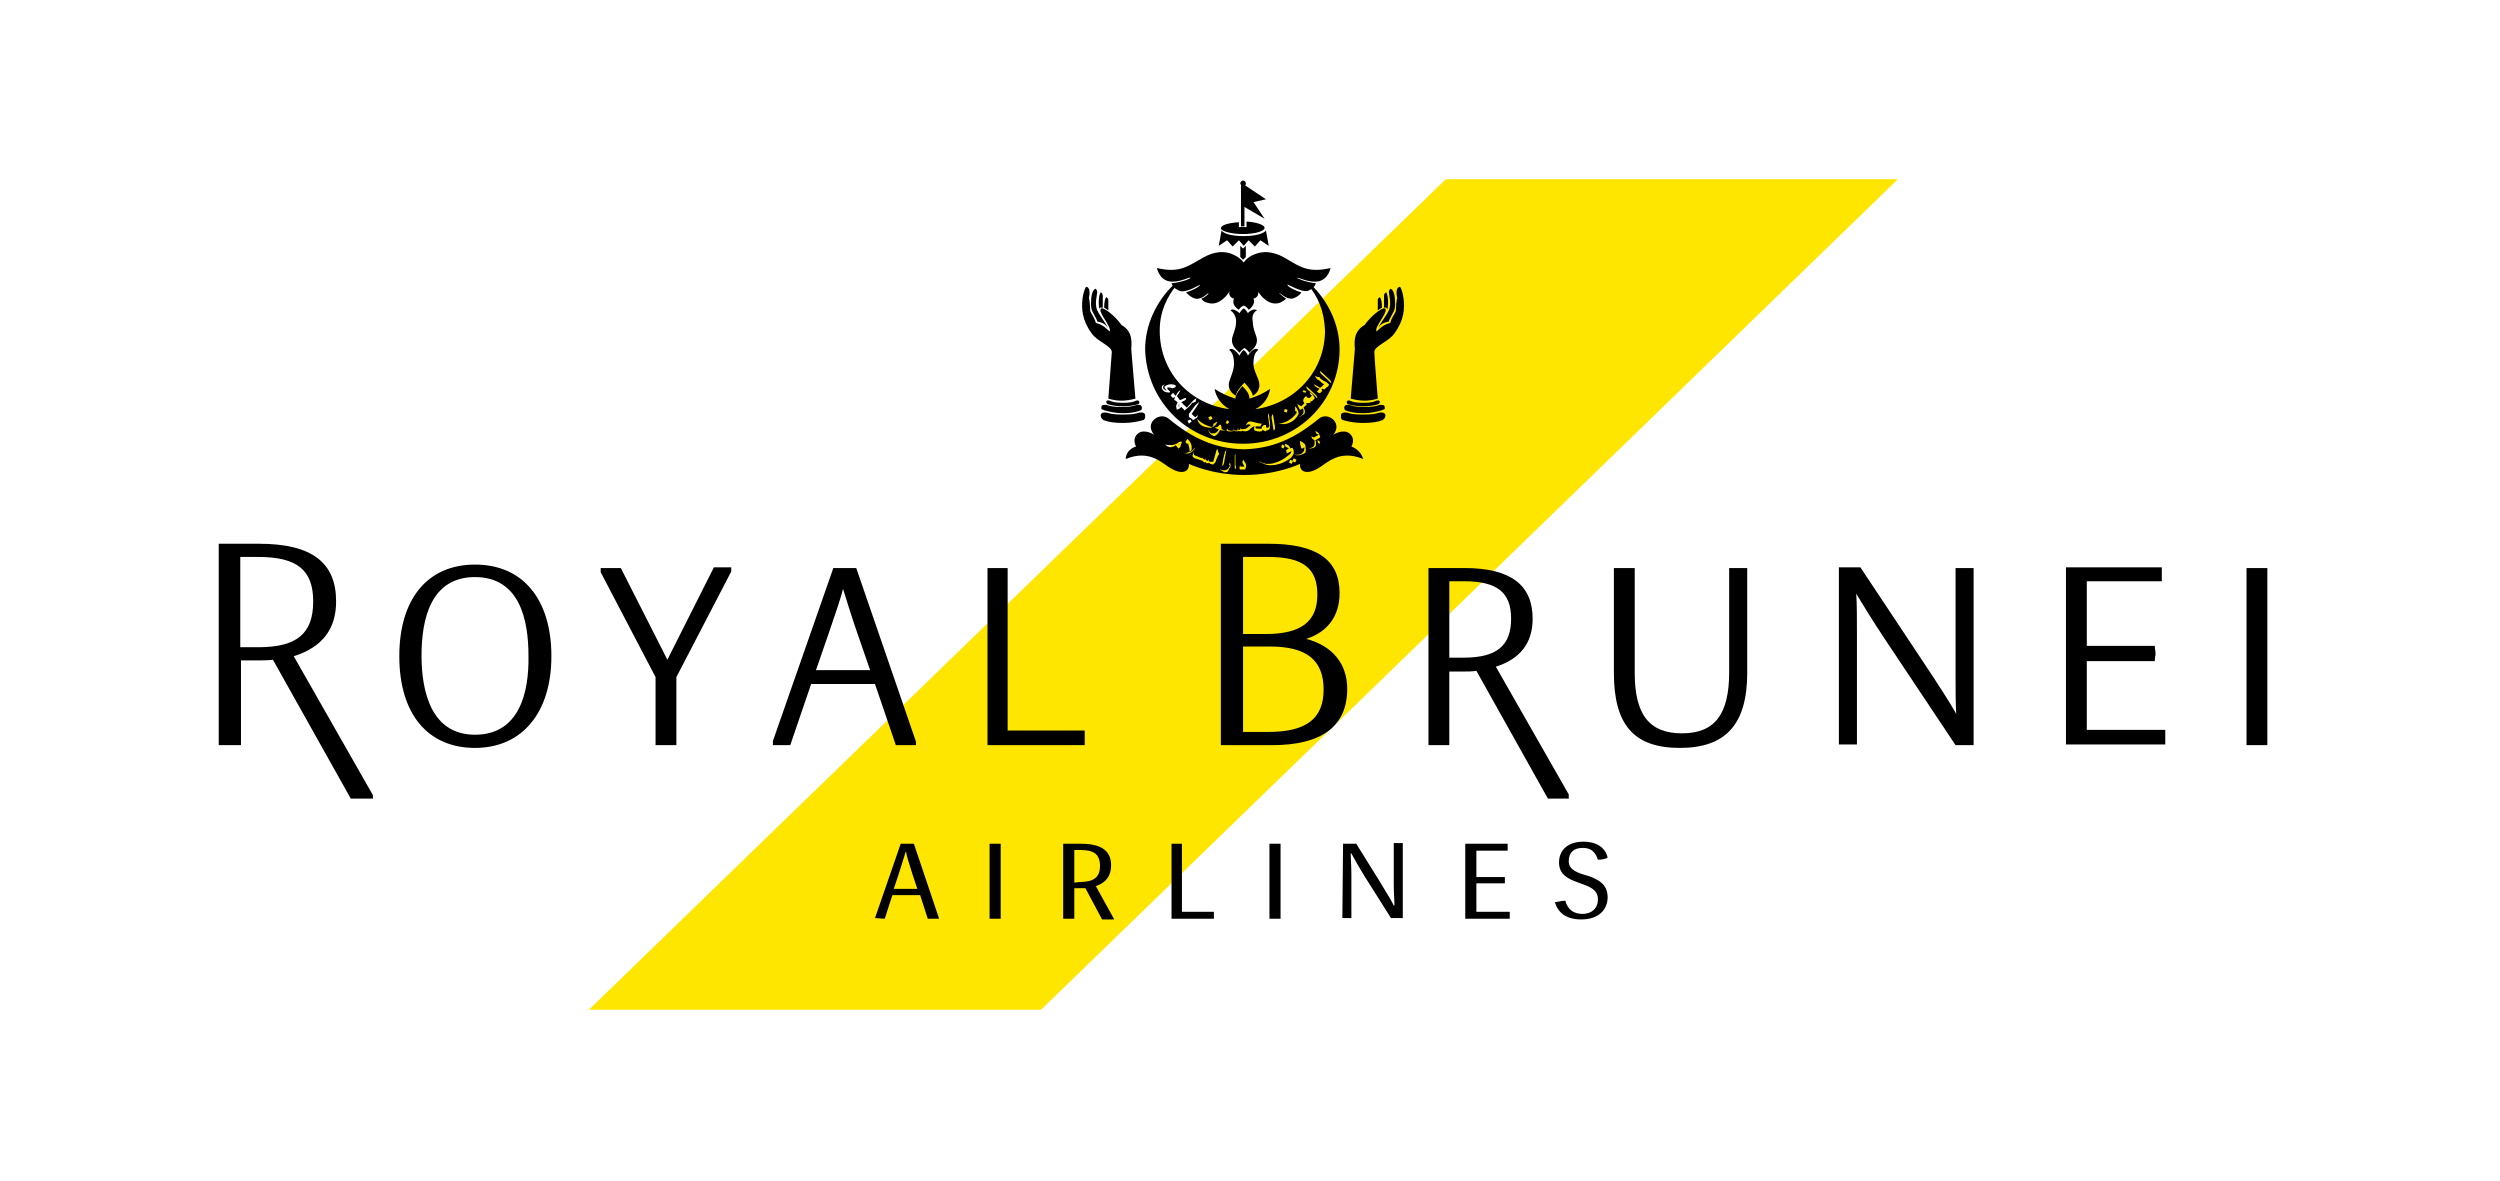
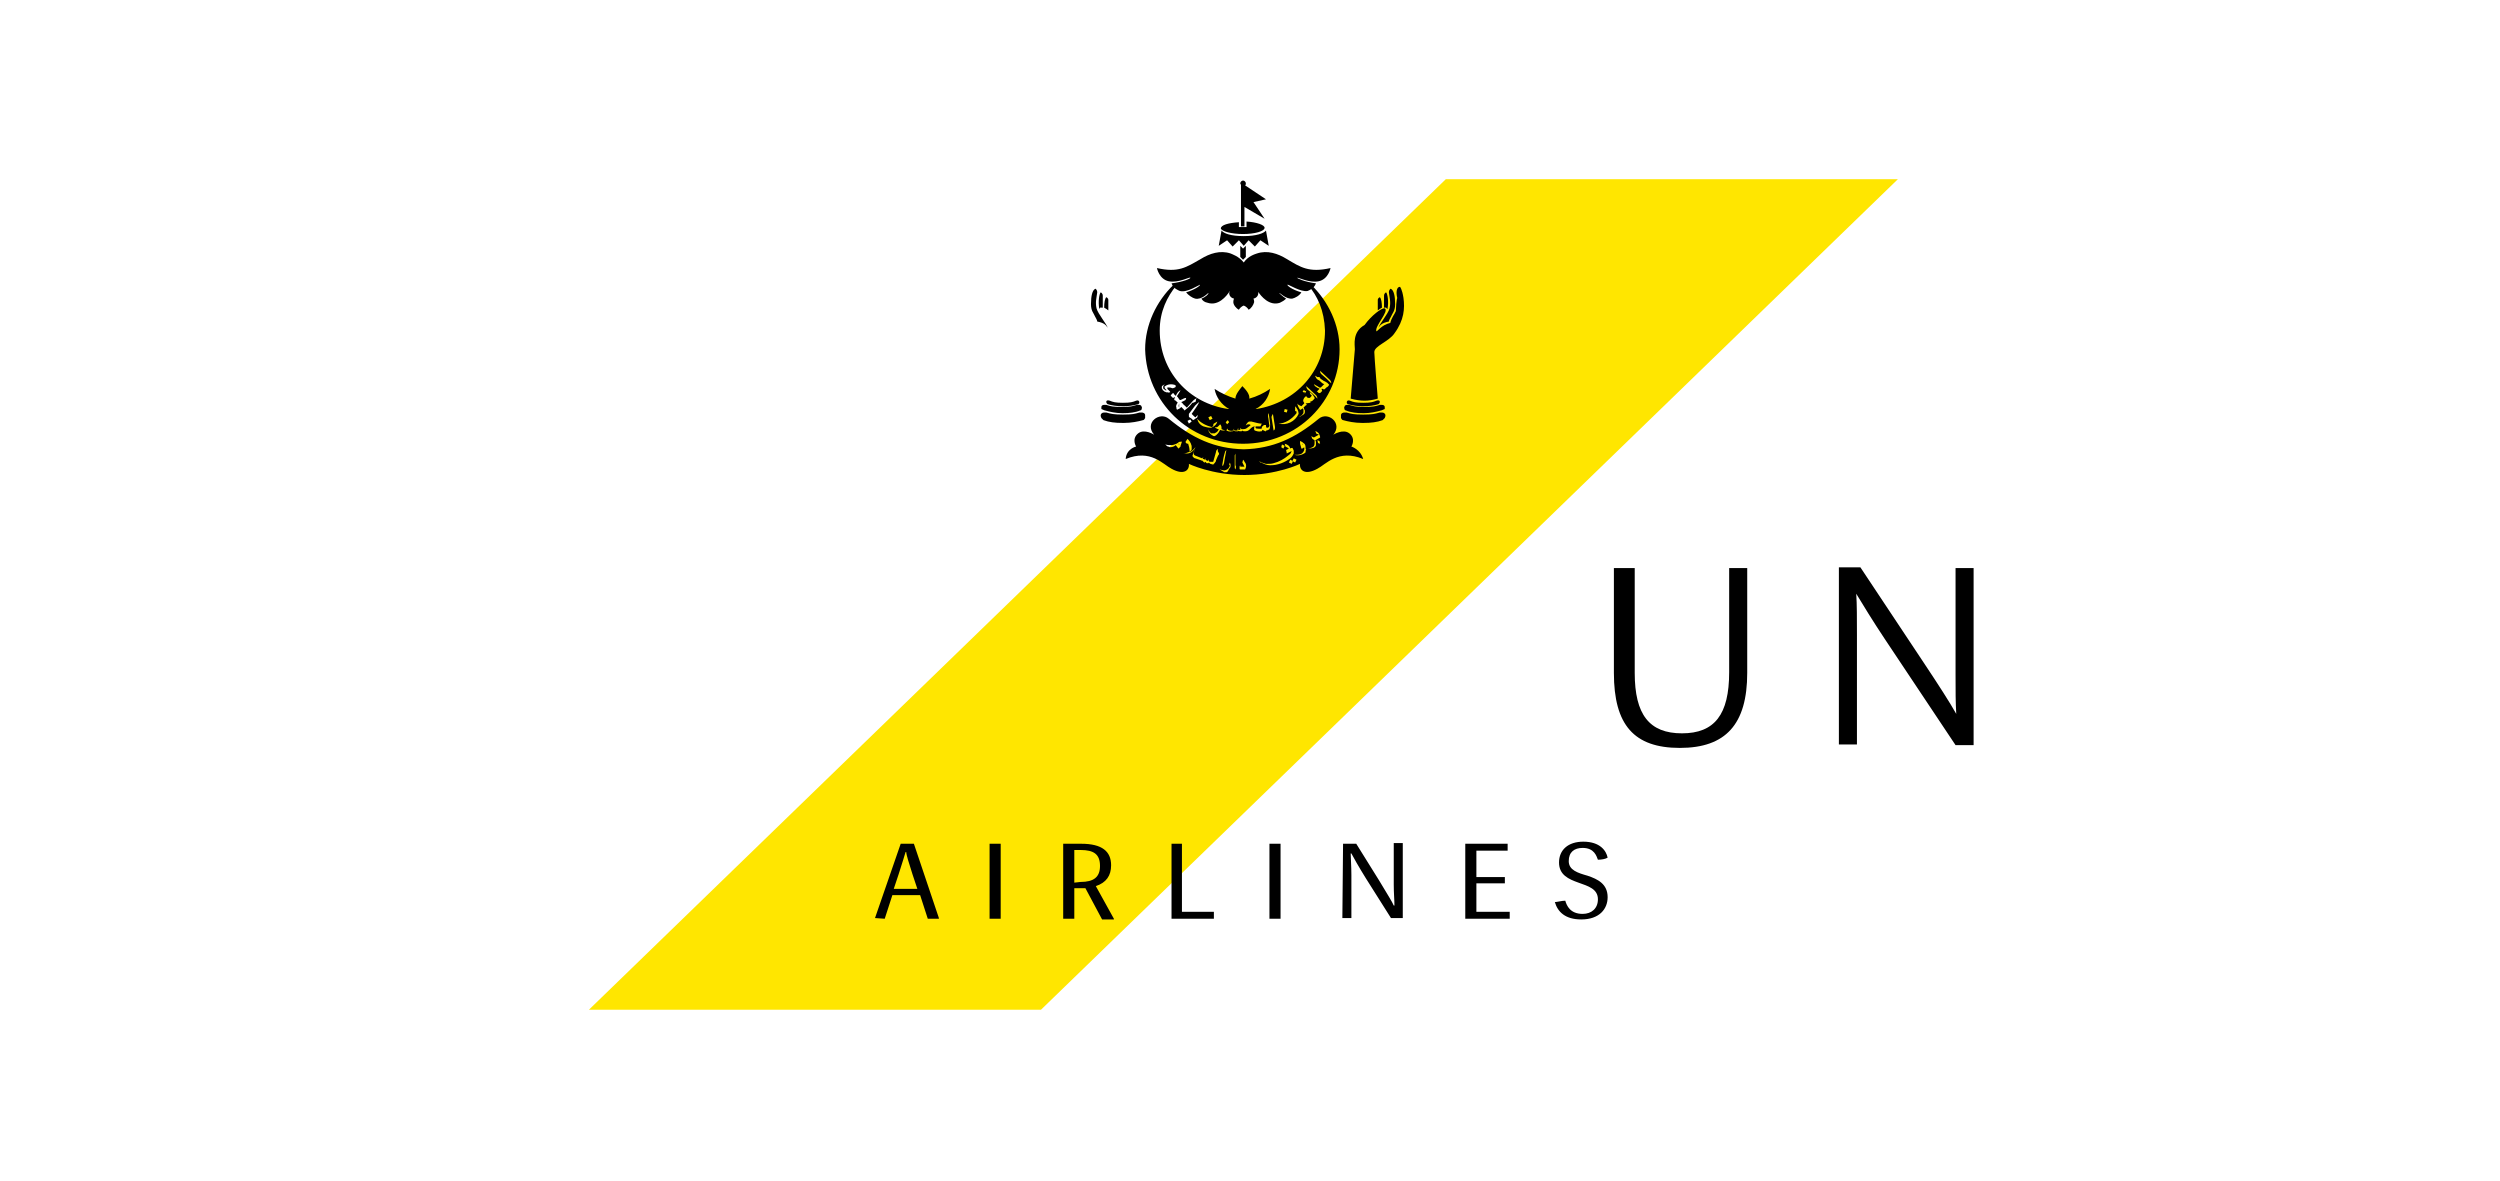
<svg xmlns="http://www.w3.org/2000/svg" version="1.1" id="Layer_1" x="0px" y="0px" viewBox="0 0 360 170" style="enable-background:new 0 0 360 170;" xml:space="preserve">
  <style type="text/css">
  
  .st0{fill:transparent;}
	.st2{clip-path:url(#XMLID_11_);fill:#FFE600;}
 </style>
  <rect id="XMLID_2_" class="st0" width="360" height="170">
 </rect>
  <g id="XMLID_4_">
-     <path id="XMLID_110_" class="st1" d="M48.4,86.6c0-5.6-3.5-8.3-11.1-8.3h-5.8v29h3.2V95.1H37c0.8,0,1.6,0,2.3-0.1l11.1,19.8   l0.1,0.2h3.2v-0.5l-11.4-20C46.4,93.2,48.4,90.6,48.4,86.6 M37.2,93.2h-2.6V80.2h2.6c5.6,0,7.9,1.9,7.9,6.4   C45.1,91.2,42.8,93.2,37.2,93.2 M68.4,81.3c-6.8,0-10.9,4.9-10.9,13.2c0,8.3,4.1,13.2,10.9,13.2c6.8,0,11-5.1,11-13.2   C79.4,86.3,75.3,81.3,68.4,81.3 M68.4,105.8c-6.3,0-7.7-6.2-7.7-11.4c0-5.2,1.3-11.3,7.7-11.3c6.4,0,7.7,6.1,7.7,11.3   C76.2,99.7,74.8,105.8,68.4,105.8">
-   </path>
    <g id="XMLID_5_">
      <g id="XMLID_107_">
        <defs>
          <rect id="XMLID_109_" x="84.7" y="25.8" width="188.6" height="119.6">
     </rect>
        </defs>
        <clipPath id="XMLID_11_">
          <use href="#XMLID_109_" style="overflow:visible;">
     </use>
        </clipPath>
        <path id="XMLID_108_" class="st2" d="M149.8,145.5H84.7L208.2,25.8h65.1L149.8,145.5z">
    </path>
      </g>
      <g id="XMLID_6_">
        <path id="XMLID_94_" class="st1" d="M126,132.2l3.7-10.7h1.9l3.6,10.7v0.1h-1.6l-1.1-3.4h-4l-1.1,3.4L126,132.2L126,132.2     L126,132.2z M132.1,128l-0.7-2.1c-0.5-1.6-0.9-2.8-0.9-3.2h-0.1c-0.1,0.4-0.5,1.6-1,3.2l-0.7,2.1H132.1z M142.5,121.5h1.6v10.8     h-1.6V121.5z M153.1,121.5h2.6c3,0,4.3,1.1,4.3,3.1c0,1.5-0.7,2.5-2.2,3l2.6,4.7v0.1h-1.7l-2.4-4.5c-0.2,0-0.5,0-0.8,0h-0.8v4.4     h-1.6L153.1,121.5L153.1,121.5z M155.6,127c1.9,0,2.8-0.7,2.8-2.3c0-1.7-0.9-2.3-2.8-2.3h-0.9v4.7L155.6,127L155.6,127z      M168.6,121.5h1.6v9.8h4.6v1h-6.1V121.5z M182.8,121.5h1.6v10.8h-1.6V121.5z M193.4,121.5h1.9l3.3,5.3c1.2,2,1.9,3.1,2.1,3.6h0.1     c0-0.8-0.1-1.8-0.1-3v-6h1.3v10.8h-1.7l-3.6-5.7c-1-1.6-1.9-3.2-2.1-3.6h-0.1c0,0.6,0.1,1.8,0.1,3.1v6.2h-1.3L193.4,121.5     L193.4,121.5z M211,121.5h6.1v1h-4.5v3.8h4.1c0,0.1,0,0.3,0,0.4c0,0.2,0,0.4,0,0.5h-4.1v4.1h4.8v1H211V121.5z M225.4,129.7     c0.2,0.7,0.7,1.9,2.5,1.9c1.3,0,2.2-0.8,2.2-2.1c0-1.5-1.4-1.9-2.8-2.4c-1.4-0.5-2.8-1.1-2.8-2.9c0-1.8,1.3-3,3.5-3     c2.4,0,3.3,1.3,3.5,2.3c-0.3,0.2-0.9,0.3-1.4,0.3c-0.2-0.5-0.5-1.7-2.2-1.7c-1.2,0-2,0.6-2,1.9c0,1.3,1.3,1.7,2.7,2.1     c1.5,0.5,2.9,1.2,2.9,3.1c0,1.7-1.2,3.2-3.8,3.2c-2.3,0-3.4-1.1-3.8-2.5C224.2,129.9,224.9,129.7,225.4,129.7">
    </path>
-         <path id="XMLID_81_" class="st1" d="M300.5,95.2h9.8l0-0.3c0-0.2,0.1-0.5,0.1-0.8c0-0.3-0.1-0.7-0.1-0.8l0-0.3h-9.8v-9.3h10.8v-2     h-13.8v25.5h14.3v-2.1h-11.3L300.5,95.2L300.5,95.2z M323.5,81.8h3v25.5h-3V81.8z M96.1,95l-6.7-13.2h-2.9v0.6l7.9,15.1v9.8h3     v-9.8l7.9-15.2v-0.6h-2.5L96.1,95z M120,81.8l-8.7,24.9l0,0.6h2.5l3-8.8h9.2l3,8.8h2.9v-0.5l-8.6-25L120,81.8L120,81.8z      M125.3,96.5h-7.8l1.8-5.2c1.1-3.2,1.8-5.3,2.1-6.5c0.4,1.3,1.1,3.6,2.1,6.5L125.3,96.5L125.3,96.5z M145.2,81.8h-3v25.5h14v-2.1     h-11.1V81.8z M188.1,92c3.1-1,4.8-3.3,4.8-6.6c0-4.8-3.3-7.1-10.2-7.1h-6.9v29h7.4c7.1,0,10.8-2.7,10.8-8.1     C194,95.6,191.9,93,188.1,92 M179,80.2h3.6c5,0,7.1,1.6,7.1,5.4c0,3.9-2.3,5.7-7.5,5.7H179L179,80.2L179,80.2z M182.6,105.4H179     V93.1h3.9c5.3,0,7.7,2,7.7,6.2C190.6,103.5,188.1,105.4,182.6,105.4 M220.7,89.1c0-4.9-3.2-7.3-9.8-7.3h-5.2v25.5h3V96.7h2     c0.7,0,1.3,0,1.9-0.1l10.3,18.4h3v-0.6L215.4,96C218.9,94.9,220.7,92.6,220.7,89.1 M210.8,94.7h-2.1v-11h2.1     c4.8,0,6.8,1.6,6.8,5.4C217.6,93,215.5,94.7,210.8,94.7">
-     </path>
        <path id="XMLID_75_" class="st1" d="M249,96.8c0,6.1-2.1,8.8-6.8,8.8c-4.7,0-6.8-2.7-6.8-8.7V81.8h-3v15.1     c0,7.5,2.9,10.8,9.5,10.8c6.6,0,9.7-3.4,9.7-10.8V81.8H249V96.8z M281.6,97.2c0,2.2,0,4,0.1,5.6c-0.9-1.6-2.5-4.1-4.7-7.4     l-9.1-13.7h-3.1v25.5h2.6V91.5c0-2.4,0-4.5-0.1-6c0.9,1.5,2.5,4.1,4.1,6.5l10.2,15.3h2.6V81.8h-2.6L281.6,97.2L281.6,97.2z      M178.7,26.6v6h0.5v-2.8l2.9,1.7l-1.6-2.4l1.8-0.4l-3-2v0c0.1-0.1,0.1-0.2,0.1-0.3c0-0.2-0.2-0.4-0.4-0.4c-0.2,0-0.4,0.2-0.4,0.4     C178.6,26.4,178.6,26.5,178.7,26.6 M179,33.7c1.7,0,3.1-0.4,3.1-0.9c0-0.4-1.1-0.8-2.6-0.9v0.8h-1.1V32c-1.5,0.1-2.6,0.4-2.6,0.9     C175.9,33.3,177.3,33.7,179,33.7">
    </path>
        <path id="XMLID_33_" class="st1" d="M182.3,33.2c-0.3,0.4-1.4,0.8-3.2,0.8c-1.9,0-2.9-0.4-3.2-0.8l-0.4,2.2l1.2-0.8l0.8,0.9     l0.9-0.9l0.7,0.8l0.7-0.8l0.9,0.9l0.8-0.9l1.2,0.8L182.3,33.2L182.3,33.2z M179.4,35.4l-0.4,0.4l-0.4-0.4V37l0.4,0.4l0.4-0.4     V35.4z M187.5,63.9l0,0.1l0.1,0L187.5,63.9L187.5,63.9 M169.7,63.9L169.7,63.9l0.1,0.2l0,0l0-0.2l-0.1,0L169.7,63.9 M194.6,64.3     c0,0,0.7-1.1-0.3-1.9c-0.9-0.7-2.3,0.2-2.3,0.2c1.4-1.7-0.8-3.4-2.1-2.3c-3.4,2.8-6.6,4.3-10.8,4.4c-4.2-0.1-7.4-1.6-10.8-4.4     c-1.3-1.1-3.6,0.6-2.1,2.3c0,0-1.4-0.9-2.3-0.2c-1,0.8-0.3,1.9-0.3,1.9s-1.4,0.3-1.5,1.8c3.6-1.5,5.4,0.8,6.6,1.4     c1.8,1,2.6,0.2,2.5-0.7c0,0,3.3,1.6,8,1.6c4.7,0,8-1.6,8-1.6c-0.1,0.9,0.7,1.7,2.5,0.7c1.2-0.6,3-2.9,6.6-1.4     C195.9,64.7,194.6,64.3,194.6,64.3 M184.6,64l0.4,0.2l-0.2,0.4l-0.3-0.2L184.6,64z M176,67L176,67c0.1-0.7,0.2-1.3,0.4-1.9     c0-0.1,0.1-0.2,0.2-0.3l-0.3,1.6c0,0.2-0.1,0.5-0.2,0.7l0,0L176,67L176,67L176,67z M170,64.2l0,0.1c-0.1,0.1-0.2,0.2-0.3,0.3     l-0.4-0.5c-0.2,0.2-0.5,0.3-0.8,0.3c-0.1,0-0.2-0.1-0.3-0.1c-0.1,0-0.2-0.1-0.3-0.2l-0.1-0.1c0.3,0.1,0.6,0.1,0.8,0.1     c0.3,0,0.6-0.1,0.8-0.2c0.1,0,0.1-0.1,0.2-0.1l0.1-0.1l0,0c0.1-0.1,0.3-0.1,0.5-0.1L170,64.2L170,64.2z M175.4,65.6L175.4,65.6     L175.4,65.6L175.4,65.6l-0.3,0.7l0,0.1c-0.1,0.2-0.2,0.3-0.4,0.5c-0.1,0-0.3-0.1-0.4-0.1c-0.1-0.1-0.2-0.1-0.2-0.2l-0.1,0.1     l-0.1,0l-0.1,0c-0.1,0-0.1-0.1-0.2-0.2l-0.1,0.1c-0.1,0-0.1,0-0.2-0.1l-0.1-0.1l-0.1-0.1l0,0c0,0-0.1,0.1-0.1,0     c-0.3-0.1-0.6-0.2-0.9-0.3c-0.1,0-0.2-0.1-0.3-0.2c-0.1-0.1-0.1-0.2,0-0.4l0.3-0.9l0,0c-0.1,0.2-0.2,0.3-0.4,0.5     c-0.2,0.2-0.5,0.3-0.7,0.3c-0.2,0-0.4,0-0.6,0c0.3,0,0.5-0.1,0.8-0.2l0.1,0l0-0.1c0,0,0-0.1,0-0.1c0-0.3-0.1-0.7-0.2-1     c-0.1,0-0.2,0-0.3-0.1c-0.1-0.1-0.1-0.2,0-0.3l0.2-0.3l0.1,0.1c0.2,0.2,0.3,0.4,0.4,0.6c0,0.1,0.1,0.2,0.1,0.4c0,0.1,0,0.2,0,0.4     c0,0.1-0.1,0.2-0.2,0.3l-0.1,0.1l0.1,0c0.3-0.2,0.6-0.5,0.8-0.8l0-0.1c0-0.1,0.1-0.3,0.1-0.4l0.1-0.2h0l0,0l0,0l-0.1,0.2     l-0.4,1.4c0,0.2,0,0.3,0.2,0.4c0.3,0.1,0.7,0.3,1,0.4c0.1-0.1,0.2-0.2,0.2-0.2c0,0.1-0.1,0.1-0.1,0.2c0,0,0,0.1,0.1,0.1l0,0     c0.1,0,0.2,0.1,0.2,0.1c0.1-0.1,0.1-0.2,0.2-0.2c-0.1,0.1-0.1,0.1-0.1,0.2l0,0c0.1,0.1,0.2,0.1,0.3,0.2c0-0.1,0.1-0.2,0.2-0.2     l0,0c-0.1,0.1-0.1,0.2,0,0.2c0,0.1,0.1,0.1,0.2,0.1l0.1,0l0.1,0l0.2,0l0.4-1.4c0-0.2,0.1-0.3,0.2-0.4l0.1,0     c-0.1,0.2,0,0.4,0.1,0.5C175.6,65.4,175.5,65.5,175.4,65.6 M177.2,67.1L177.2,67.1c0,0.2-0.1,0.3-0.2,0.4l-0.1,0.2l-0.1,0.2     c-0.1,0-0.1,0.1-0.2,0.1c-0.1,0-0.2,0-0.3,0c-0.2-0.1-0.3-0.2-0.5-0.3l-0.1-0.1l-0.1-0.1v0c0.1,0.1,0.3,0.2,0.5,0.2     c0.2,0.1,0.4,0,0.6-0.1c0.2-0.1,0.3-0.3,0.4-0.5c0-0.1-0.1-0.2-0.1-0.2c0-0.1,0.1-0.2,0.1-0.3C177.2,66.8,177.2,66.9,177.2,67.1      M177.9,67.6L177.9,67.6L177.9,67.6l-0.1-0.2c0-0.6,0-1.2,0-1.8c0-0.1,0.1-0.2,0.1-0.3l0,1.7C178,67.1,178,67.3,177.9,67.6      M179.3,67.6l-0.7,0c0,0-0.1,0-0.1-0.1c0,0,0-0.1,0-0.1l0-0.1c0-0.1,0-0.2,0.1-0.3l0,0l0,0.1l0,0.1l0.1,0l0.5,0     c-0.1-0.2-0.2-0.4-0.3-0.6c0-0.1,0.1-0.3,0.1-0.4c0.1,0.1,0.2,0.2,0.2,0.3C179.5,66.8,179.5,67.2,179.3,67.6 M182.9,67     c-0.5,0-0.9-0.2-1.3-0.4l-0.1,0l-0.2-0.2c0.3,0.2,0.7,0.3,1,0.4c0.4,0,0.8,0,1.1-0.1c0.8-0.2,1.5-0.6,2.1-1.1     c0.1-0.1,0.3-0.2,0.4-0.4c0-0.1,0.1-0.1,0.1-0.2l-0.1,0l-0.6,0.3l-0.1-0.5l0.4-0.2c-0.1-0.1-0.3-0.2-0.5-0.3l-0.1-0.4     c0.4,0.1,0.7,0.3,0.8,0.7c0.1-0.1,0.2-0.1,0.3-0.1c0.1,0.1,0.1,0.2,0.2,0.4l0,0l0,0.1c0,0.1,0,0.2,0,0.3     c-0.1,0.2-0.2,0.4-0.3,0.5l-0.2,0.2C185,66.6,184,67,182.9,67 M186,66.8l-0.4-0.2l0.2-0.4l0.4,0.2L186,66.8L186,66.8z      M186.5,66.6l-0.4-0.2l0.2-0.4l0.4,0.2L186.5,66.6z M188,65.1c0,0.1-0.1,0.1-0.2,0.2l-0.2,0.1c-0.4,0.2-0.8,0.2-1.2,0.1     c0.3,0,0.6,0,0.9-0.1c0.4-0.2,0.6-0.6,0.5-1c-0.1,0.1-0.2,0.2-0.4,0.2l-0.1-0.4c-0.1-0.2-0.1-0.5-0.1-0.7     c0.2,0.1,0.3,0.1,0.5,0.3c0.2,0.1,0.3,0.3,0.3,0.6c0,0.1,0,0.3,0.1,0.4C188,64.8,188,64.9,188,65.1 M189.4,64.3     c-0.1,0.1-0.2,0.2-0.3,0.2l0,0c-0.3,0.1-0.6,0.1-0.8,0c0.2,0.1,0.5,0,0.7-0.1c0.1-0.1,0.2-0.1,0.2-0.2c0.1-0.1,0.1-0.3,0.1-0.5     l0-0.2l0-0.1c-0.1-0.1-0.2-0.1-0.3-0.2c-0.1-0.1-0.1-0.3-0.2-0.4l0,0l0,0l0.4,0.2c0.2-0.1,0.5-0.3,0.7-0.4     c-0.1-0.1-0.2-0.1-0.3-0.1l-0.2-0.4l0.1,0c0.2,0.1,0.3,0.2,0.4,0.3c0.1,0.2,0.2,0.4,0.2,0.6l-0.7,0.4l0,0     c0.1,0.1,0.1,0.3,0.1,0.4C189.5,64.1,189.5,64.2,189.4,64.3 M190.1,63.9L190.1,63.9l-0.3-0.1l-0.1-0.4l0.3,0.1L190.1,63.9     L190.1,63.9 M186.9,58.7L186.9,58.7L186.9,58.7L186.9,58.7l0.1,0l0,0C187,58.7,187,58.7,186.9,58.7 M188.1,57.8L188.1,57.8     L188.1,57.8L188.1,57.8l0,0.1L188.1,57.8C188.1,57.8,188.1,57.8,188.1,57.8 M182.2,61.8L182.2,61.8L182.2,61.8L182.2,61.8l0.1,0     l0,0C182.3,61.8,182.2,61.8,182.2,61.8 M175.5,61.7L175.5,61.7L175.5,61.7L175.5,61.7L175.5,61.7l-0.1,0     C175.5,61.7,175.5,61.7,175.5,61.7 M169.8,58.7c0-0.1,0-0.2,0-0.3l0-0.1l0-0.1l0-0.1l0,0C169.7,58.4,169.7,58.5,169.8,58.7     L169.8,58.7 M179,63.9c7.8,0,13.9-6.1,13.9-13.6c0-3.5-1.6-6.9-4.1-9.3l-0.4,0.1c1.3,1.5,2.3,3.6,2.4,6.5     c0,5.8-4.2,10.4-9.9,11.3l-0.1,0c1.2-0.6,1.9-1.7,2.1-2.9c-0.9,0.6-1.9,1.1-3,1.4c0.1-0.6-0.5-1.3-1-1.8c-0.4,0.5-1,1.2-1,1.8     c-1-0.3-2.1-0.8-3-1.4c0.2,1.2,1,2.3,2.1,2.9l-0.1,0c-5.7-0.8-9.9-5.4-9.9-11.3c0-2.8,1.1-4.9,2.4-6.5l-0.4-0.1     c-2.5,2.4-4.1,5.8-4.1,9.3C165.1,57.9,171.2,63.9,179,63.9 M171.2,61l-0.2-0.4l0.4-0.2l0.2,0.3L171.2,61L171.2,61z M190.1,53.4     l1.4,1.3c0.1,0.1,0.2,0.3,0.2,0.5l0,0c-0.5-0.5-0.9-0.9-1.4-1.3C190.1,53.7,190.1,53.6,190.1,53.4 M190,54.8l-0.2-0.1     c-0.2-0.1-0.3-0.3-0.4-0.5l0-0.1l0,0c0.1,0.1,0.2,0.1,0.3,0.2c0.1,0,0.2,0,0.3,0h0c0.1,0.1,0.1,0.2,0.2,0.2l-0.1,0     c0.1,0.1,0.2,0.1,0.3,0.2l0.3,0.2l0.1,0l0.1,0.1l0.2,0.1c0.1,0.1,0.2,0.2,0.3,0.3c-0.1,0.2-0.2,0.3-0.4,0.4l-0.1,0.1l-0.1,0.1     c-0.1,0.1-0.2,0.1-0.3,0l-0.1,0l-0.1,0l0.1,0.3v0c-0.1,0.1-0.2,0.2-0.3,0.3l0,0c-0.1,0-0.1,0-0.2,0l-0.1-0.1l-0.1-0.1l-0.1-0.1     l0-0.1l0,0.1l0,0l0,0l0,0l0.1,0c0.1-0.1,0.2-0.2,0.3-0.3l0,0l0,0l-0.1-0.1l-0.1,0c-0.1-0.1-0.2-0.1-0.3-0.2     c-0.1-0.1-0.2-0.1-0.2-0.2l-0.1-0.2l0.3,0.2l0.2,0.1l0,0c0.1,0.1,0.2,0.1,0.3,0.2l0.1,0l0.1,0l0,0c0.2-0.2,0.3-0.3,0.5-0.5     C190.5,55.3,190.3,55.1,190,54.8 M188.1,55.6l1.4,1.3c0.1,0.1,0.2,0.3,0.2,0.5l0,0c-0.4-0.5-0.9-0.9-1.4-1.3     C188.2,56,188.1,55.8,188.1,55.6 M187.7,56.2L187.7,56.2c0.1,0,0.2,0,0.2,0.1l0,0c0,0-0.1,0-0.1,0l0,0l0,0l0,0l0,0     c0.1,0,0.1,0,0.2,0c0.1,0,0.1-0.1,0.1-0.1l0,0l0,0.1l-0.2,0.4c0,0,0-0.1,0-0.1l0-0.1l-0.1,0c0,0-0.1,0-0.1,0l-0.1-0.1l0-0.1     C187.7,56.3,187.7,56.2,187.7,56.2 M187.4,58.5L187.4,58.5l0.2-0.2l0.1-0.1l0,0l0.1-0.1l0-0.1c-0.1-0.1-0.2-0.3-0.1-0.5l0.1-0.2     c0.1-0.1,0.2-0.2,0.3-0.3c0,0.1,0,0.1,0.1,0.2c0.1,0.1,0.2,0.1,0.3,0.1c0.1,0,0.2,0,0.2-0.1l0.1-0.1l0,0l0.1-0.1     c-0.1-0.1-0.1-0.2-0.2-0.2c0-0.1-0.1-0.2-0.1-0.3c0.1,0,0.2,0.1,0.3,0.2c0.1,0.1,0.2,0.2,0.3,0.4c0.1,0.1,0.1,0.2,0.1,0.3     c-0.1,0.1-0.2,0.2-0.3,0.3c-0.1,0.1-0.2,0.1-0.3,0.1l0,0.2c-0.2,0-0.5,0.1-0.7,0.1l0.2,0.2l-0.2,0.1l-0.1,0.1l-0.2,0.2     c0.1,0.1,0.1,0.3,0.2,0.4l0,0.2c0,0.1,0,0.2-0.1,0.3l-0.1,0.1c-0.2,0.1-0.3,0.2-0.5,0.3l-0.2,0l-0.1,0l0.1,0l0.1,0l0,0     c0.2-0.1,0.4-0.2,0.5-0.4c0.1-0.1,0.1-0.2,0.1-0.3c0-0.1,0-0.2,0-0.3l-0.1-0.2l0,0l-0.3,0.2l-0.1,0c-0.2-0.3-0.3-0.5-0.4-0.9     C186.9,58.3,187.2,58.4,187.4,58.5 M185,58.9l0.4,0.1l-0.1,0.4l-0.4-0.1L185,58.9z M186.7,59.5c0-0.1,0-0.1,0-0.2     c0-0.1-0.1-0.1-0.2-0.1l0-0.1c0-0.2,0-0.4,0-0.6c0.3,0.3,0.5,0.7,0.5,1.1l0,0c-0.5,1.1-1.7,1.7-2.9,1.4     C185,61,186,60.4,186.7,59.5 M183.3,59.6l0.3,1.9c0,0.2,0,0.4-0.2,0.5l0,0c-0.1-0.6-0.2-1.2-0.3-1.9     C183.1,59.9,183.2,59.8,183.3,59.6 M176.8,60.5l0.2,0.3l-0.3,0.3l-0.2-0.3L176.8,60.5z M175.7,61.1L175.7,61.1L175.7,61.1     L175.7,61.1c0.2,0.2,0.2,0.4,0.2,0.6v0.1c0.2,0.1,0.5,0.2,0.7,0.2l0,0c0-0.1,0.1-0.2,0.2-0.3l0,0c0,0.1,0,0.2,0,0.2l0,0     c0.2,0.1,0.5,0.2,0.8,0.1l0,0c0-0.1,0.1-0.2,0.1-0.3l0,0c0,0.1,0,0.2,0,0.2c0,0,0.1,0.1,0.1,0.1h0c0.1,0,0.2,0,0.3,0l0.1,0     c0-0.1,0-0.2,0.1-0.4c0,0.1,0,0.2,0,0.3l0,0c0.1,0,0.2,0,0.3,0c0-0.1,0-0.2,0.1-0.3l0,0c0,0.1,0,0.2,0.1,0.2l0.1,0     c0.2,0,0.5,0,0.7-0.2c0.1-0.1,0.3-0.2,0.4-0.3l0.1-0.1l-0.2-0.1c-0.2,0-0.4,0-0.5,0.2c0-0.1,0.1-0.3,0.2-0.4     c0.1-0.1,0.2-0.2,0.3-0.2c0.1,0,0.2,0,0.3,0l0.4,0.1c0.4,0.1,0.7,0.2,1.1,0.2l-0.2,0.4l-0.1,0l-0.3,0h-0.1l-0.2,0h0     c0,0.1,0,0.1,0,0.2l0.1,0.1l0,0c0.3,0,0.5,0.1,0.8,0l0,0v-0.1c0-0.1,0-0.2,0.1-0.2c0.1-0.1,0.1-0.1,0.2-0.2c0.1,0,0.2,0,0.3,0     c0,0.1,0,0.3,0.1,0.4l0,0c0.1,0,0.2,0,0.3-0.1c0,0,0.1-0.1,0.1-0.2c-0.1-0.4-0.1-0.9-0.2-1.3v-0.1c0-0.1,0-0.3,0.1-0.4l0.2,1.6     c0,0.2,0,0.4-0.1,0.7c-0.1,0.1-0.2,0.1-0.4,0.2l-0.1,0l0,0.1l-0.1,0l-0.4-0.2l0,0l-0.1,0.2l-0.1,0c-0.3,0.1-0.6,0-0.9-0.1     l-0.1-0.1c0-0.1,0-0.2,0-0.3c0-0.1,0-0.1,0.1-0.2c-0.2,0-0.4,0.1-0.6,0.3l0,0c-0.2,0.2-0.4,0.4-0.7,0.4l-0.1,0l-0.1,0     c-0.1,0-0.2,0-0.3-0.1l-0.1,0.1l-0.1,0l-0.1,0c-0.1,0-0.2,0-0.3-0.1l0,0.1l-0.1,0c-0.1,0-0.2,0-0.3,0c-0.1,0-0.2-0.1-0.3-0.1     c0,0.1-0.1,0.1-0.1,0.1h-0.1c-0.3,0.1-0.7,0-0.9-0.2l0,0c0,0.1-0.1,0.1-0.1,0.1l0,0c-0.3,0-0.5,0-0.7-0.1     c-0.1,0.2-0.2,0.4-0.4,0.6l-0.2,0.2c-0.1,0-0.1,0.1-0.2,0.1c-0.1,0-0.2,0-0.3-0.1c-0.2-0.1-0.4-0.3-0.5-0.5l-0.1-0.2l0-0.1l0-0.1     v0h0l0,0c0,0.2,0.1,0.3,0.2,0.4c0.1,0.1,0.1,0.1,0.2,0.2c0,0,0.1,0,0.2,0c0.1,0,0.2,0,0.3,0c0.2-0.1,0.4-0.2,0.5-0.4l0.1-0.2     c-0.2,0-0.3-0.1-0.5-0.2l0,0v-0.1C175.3,61.6,175.4,61.4,175.7,61.1L175.7,61.1L175.7,61.1z M174.7,61.3c0-0.1,0.1-0.1,0-0.2     l0.1-0.1c0.2-0.1,0.3-0.2,0.5-0.3c-0.1,0.4-0.4,0.7-0.9,0.9l0,0c-0.4,0-0.8-0.1-1.1-0.2c-0.5-0.2-0.8-0.6-0.9-1.1     c0.5,0.6,1.3,1,2.1,1.2C174.6,61.4,174.7,61.4,174.7,61.3 M174.4,59.9l0.2,0.4l-0.4,0.2l-0.2-0.4L174.4,59.9z M171.6,59.6     L171.6,59.6l0.1,0.1l0.1,0.1L172,60l0.2,0.1l0,0l0.1-0.2l0,0l0,0c0.1,0,0.1-0.1,0.2-0.1l0,0h0l0,0c0,0.1-0.1,0.2-0.1,0.3     l-0.1,0.1c-0.1,0-0.1,0.1-0.2,0.1l-0.1,0.1l-0.2,0.1l0,0l-0.2-0.2l-0.3-0.2c-0.1,0-0.1-0.1-0.1-0.2c0,0,0-0.1,0-0.2l0-0.1     c0.3-0.4,0.6-0.8,0.9-1.2c0.2-0.2,0.4-0.4,0.6-0.5C172.4,58.5,172,59,171.6,59.6 M168.3,56.5c-0.1,0-0.2,0-0.3,0     c-0.1,0-0.2-0.1-0.3-0.1l-0.1-0.1c-0.1-0.1-0.2-0.1-0.2-0.2c0-0.1-0.1-0.1-0.1-0.2c0-0.1,0-0.1,0-0.2c0-0.1,0.1-0.2,0.2-0.2     l0.1-0.1c0.1,0,0.1-0.1,0.2-0.1l0.3-0.1h0.1l-0.1,0l-0.1,0l-0.2,0.1c-0.1,0-0.1,0.1-0.2,0.2c-0.1,0.1-0.1,0.2-0.1,0.2l0,0.1     l0,0.1c0,0.1,0.1,0.1,0.1,0.1l0.2,0.2l0.1,0l0.1,0l0,0l-0.2-0.2c-0.1-0.1-0.1-0.2-0.1-0.3c0,0,0-0.1,0.1-0.1     c0.4-0.3,0.9-0.3,1.3-0.2l0.2,0.1l0,0.1l0,0.1c0,0-0.1,0.1-0.1,0.1c-0.1,0-0.2,0.1-0.3,0.1h0l0,0l0,0l0,0l0,0l0,0l-0.1,0     c-0.2-0.1-0.3-0.1-0.5-0.1h-0.1l-0.1,0l0,0l0,0l0,0.1l0,0.1l0.1,0.1l0.1,0.1l0.1,0.1l0.1,0.1l0,0.1l-0.1,0l-0.2,0.1L168.3,56.5      M169.1,57.6L169.1,57.6c0-0.1,0-0.2,0-0.2l0.1-0.1l0-0.1l-0.3,0.1h0c-0.1-0.1-0.2-0.2-0.3-0.3l0,0l0,0l0-0.1l0.1-0.1l0.1-0.1     l0.1-0.1l0.2,0l-0.1,0l0,0l0,0l0,0.1l0,0c0.1,0.1,0.2,0.2,0.3,0.3l0,0l0.1-0.1l0-0.1c0.1-0.1,0.1-0.2,0.2-0.3     c0.1-0.1,0.1-0.1,0.2-0.2l0.2-0.1l-0.3,0.5l-0.2,0.3l0,0.1l0.1,0.1l0.2,0.3l0.1,0.1l0.1,0l0,0c0.3-0.1,0.5-0.3,0.8-0.3     c0,0.2-0.1,0.4-0.3,0.4c-0.1,0.1-0.2,0.1-0.4,0.2l0,0l0.1,0.1l0.2,0.2c0,0.1,0.1,0.1,0.2,0.2l0.3,0.3l0.9-1     c0.2-0.2,0.4-0.3,0.6-0.4l0,0c-0.2,0.1-0.2,0.3-0.2,0.5c-0.1,0.1-0.2,0.1-0.4,0.2l0,0l0,0l-0.1,0c-0.3,0.4-0.6,0.7-1,1     c0,0-0.1,0.1-0.1,0.1c0,0-0.1,0-0.1-0.1l0,0l-0.2-0.2l-0.1-0.1l-0.1-0.1l-0.1,0.1l-0.1,0.1l-0.4,0.2l0,0     c-0.1-0.1-0.1-0.2-0.1-0.3c-0.1-0.2,0-0.4,0.1-0.6l0.1-0.1c-0.1-0.1-0.2-0.2-0.3-0.3L169.1,57.6L169.1,57.6">
    </path>
-         <path id="XMLID_29_" class="st1" d="M181.3,55c-0.2-0.8-0.8-1.7-0.8-2.6c0-1.3,0.3-1.7,0.7-2c-0.5-0.6-1.4,0.6-1.5,0.8     c0-0.1-0.3-0.6-0.6-0.8c-0.4,0.3-0.6,0.8-0.6,0.8c-0.1-0.1-1-1.4-1.5-0.8c0.3,0.2,0.7,0.7,0.7,2c0,0.9-0.5,1.9-0.7,2.6     c-0.3,1.3,0.8,1.9,1,2c-0.1-0.4,0.6-1.3,1.2-1.9c0.6,0.6,1.2,1.5,1.2,1.9C180.5,56.9,181.6,56.4,181.3,55 M181,44.7     c-0.4-0.4-1.2,0.2-1.3,0.4c-0.1-0.2-0.4-0.6-0.6-0.7c-0.3,0.2-0.5,0.5-0.6,0.7c-0.2-0.2-1-0.8-1.3-0.4c0.3,0.2,0.8,0.7,0.8,1.6     c0,1.2-0.6,2-0.6,2.7c0,0.8,0.5,1.2,1.1,1.8c0.1-0.2,0.4-0.5,0.7-0.7c0.3,0.2,0.6,0.5,0.7,0.7c0.6-0.6,1.1-1,1.1-1.8     c0-0.7-0.6-1.5-0.6-2.7C180.2,45.4,180.6,44.9,181,44.7">
-     </path>
        <path id="XMLID_23_" class="st1" d="M185.3,37.3c-1.3-0.8-2.8-1.3-4.3-0.8c-0.3,0.1-1.3,0.4-1.9,1.3c-0.7-0.9-1.7-1.2-1.9-1.3     c-1.5-0.5-3,0-4.3,0.8c-2.1,1.2-3.2,2-6.3,1.3c0,0,0.3,1.6,1.7,1.9c1.4,0.3,3.1-0.7,3.1-0.5c0.1,0.1-1,0.6-2.7,0.8     c0.3,0.8,1,1,1.2,1.1c1,0.3,2.8-0.9,2.9-0.9c0.1,0.1-0.7,0.7-2,1.1c0.3,0.4,0.9,0.8,1.3,0.9c1,0.2,1.8-0.8,1.9-0.8     c0.1,0.1-0.4,0.6-1,0.8c0.2,0.3,0.4,0.5,0.9,0.6c1.5,0.5,2.7-0.9,3.2-1.7c0,0.1-0.1,0.2-0.1,0.3c0,0.3,0.2,0.7,0.7,0.8     c0,0-0.1,0.2-0.1,0.5c0,0.4,0.4,0.9,0.8,1.1c0.1-0.2,0.4-0.5,0.7-0.6h0c0.3,0.1,0.6,0.4,0.7,0.6c0.4-0.2,0.7-0.7,0.8-1.1     c0-0.3-0.1-0.5-0.1-0.5c0.5-0.1,0.7-0.5,0.7-0.8c0-0.1,0-0.3-0.1-0.3c0.5,0.8,1.7,2.2,3.2,1.7c0.4-0.2,0.6-0.3,0.9-0.6     c-0.5-0.3-1-0.8-1-0.8c0.1-0.1,0.9,0.9,1.9,0.8c0.4-0.1,1-0.4,1.3-0.9c-1.4-0.4-2.1-1-2-1.1c0.1-0.1,1.9,1.1,2.9,0.9     c0.2-0.1,0.9-0.3,1.2-1.1c-1.6-0.2-2.7-0.7-2.7-0.8c0.1-0.1,1.8,0.8,3.1,0.5c1.4-0.3,1.7-1.9,1.7-1.9     C188.5,39.3,187.3,38.5,185.3,37.3 M159.5,58.2c0.6,0.2,1.4,0.3,2.2,0.3h0c0.8,0,1.5-0.1,2.2-0.3c0.3-0.1,0.2-0.7-0.3-0.5     c-0.5,0.2-0.8,0.3-1.9,0.3h0c-1.1,0-1.4-0.1-1.9-0.3C159.2,57.5,159.2,58,159.5,58.2 M159.1,59.1c0.7,0.2,1.6,0.4,2.5,0.4h0.1     c0.9,0,1.8-0.1,2.5-0.4c0.1,0,0.2-0.1,0.2-0.2c0-0.1,0.1-0.2,0-0.3c0-0.2-0.2-0.3-0.4-0.3c-0.1,0-0.1,0-0.2,0l-0.1,0     c-0.6,0.2-0.9,0.3-2.2,0.3h0c-1.2,0-1.6-0.1-2.2-0.3l-0.1,0c-0.1,0-0.1,0-0.2,0c-0.2,0-0.4,0.1-0.4,0.3c0,0.1,0,0.2,0,0.3     C158.9,59,159,59.1,159.1,59.1 M164.9,59.8c0-0.3-0.3-0.4-0.5-0.4c-0.1,0-0.2,0-0.2,0l-0.1,0c-0.7,0.2-1,0.3-2.4,0.3     c-1.3,0-1.7-0.1-2.4-0.3l-0.1,0c-0.1,0-0.2,0-0.2,0c-0.3,0-0.5,0.2-0.5,0.4c0,0.1,0,0.2,0.1,0.4c0.1,0.1,0.2,0.2,0.3,0.3     c0.8,0.3,1.7,0.4,2.7,0.4v0h0.3v0c1,0,2-0.2,2.7-0.4c0.1,0,0.2-0.1,0.3-0.3C164.9,60,164.9,59.9,164.9,59.8">
-     </path>
-         <path id="XMLID_22_" class="st1" d="M162.9,50.3c0-0.6,0.4-2.5-1.4-3.5c-1-1.4-2.5-2.5-2.9-2.4c-0.7,0.4,1.5,2.6,1.2,3.3     c-0.1,0.1-0.7-0.9-2-1.2c-0.2-0.8-0.6-1.2-0.8-1.7c0-0.4-0.1-1.7-0.2-1.9c0.2-0.8,0.1-1.6-0.4-1.6c0,0-0.3,0.3-0.5,1.6     c-0.2,1.5-0.1,3.2,1.3,5.1c0.8,1.2,2.9,1.8,2.9,2.7l-0.5,6.7c0.7,0.2,1.3,0.3,1.9,0.3c0.6,0,1.3-0.1,2-0.3L162.9,50.3L162.9,50.3     z">
    </path>
        <path id="XMLID_13_" class="st1" d="M157.7,45.6c0.1,0.2,0.3,0.5,0.3,0.7c1.1,0.2,1.3,0.6,1.5,0.9c-0.1-0.5-1.4-2-1.6-2.8     c-0.2-0.9,0-1.5,0.1-2.3c0-0.4-0.3-0.6-0.3-0.5c-0.4,0.2-0.6,1-0.6,2.2C157.1,44.8,157.5,45.1,157.7,45.6 M158.3,44.5     c-0.2-1.1,0-2.2,0.2-2.4c0,0,0.3,0.1,0.3,0.5c0,0.5,0,1.2,0,1.7c-0.1,0-0.1,0-0.2,0C158.4,44.2,158.3,44.5,158.3,44.5      M159.6,44.7c-0.1-0.1-0.4-0.3-0.6-0.4c0-0.7,0.1-1.3,0.3-1.5c0,0,0.3,0.1,0.3,0.4C159.6,43.6,159.6,44.3,159.6,44.7 M198.5,58.2     c-0.6,0.2-1.4,0.3-2.2,0.3h0c-0.8,0-1.5-0.1-2.2-0.3c-0.3-0.1-0.2-0.7,0.3-0.5c0.5,0.2,0.8,0.3,1.9,0.3h0c1.1,0,1.4-0.1,1.9-0.3     C198.8,57.5,198.8,58,198.5,58.2 M198.9,59.1c-0.7,0.2-1.6,0.4-2.5,0.4h-0.1c-0.9,0-1.8-0.1-2.5-0.4c-0.1,0-0.2-0.1-0.2-0.2     c0-0.1-0.1-0.2,0-0.3c0-0.2,0.2-0.3,0.4-0.3c0.1,0,0.1,0,0.2,0l0.1,0c0.6,0.2,0.9,0.3,2.2,0.3h0c1.2,0,1.6-0.1,2.2-0.3l0.1,0     c0.1,0,0.1,0,0.2,0c0.2,0,0.4,0.1,0.4,0.3c0,0.1,0,0.2,0,0.3C199.1,59,199,59.1,198.9,59.1 M193.1,59.8c0-0.3,0.3-0.4,0.5-0.4     c0.1,0,0.2,0,0.2,0l0.1,0c0.7,0.2,1,0.3,2.4,0.3c1.3,0,1.7-0.1,2.4-0.3l0.1,0c0.1,0,0.2,0,0.2,0c0.3,0,0.5,0.2,0.5,0.4     c0,0.1,0,0.2-0.1,0.4c-0.1,0.1-0.2,0.2-0.3,0.3c-0.8,0.3-1.7,0.4-2.7,0.4v0h-0.3v0c-1,0-2-0.2-2.7-0.4c-0.1,0-0.2-0.1-0.3-0.3     C193.1,60,193.1,59.9,193.1,59.8">
    </path>
        <path id="XMLID_12_" class="st1" d="M195.1,50.3c0-0.6-0.4-2.5,1.4-3.5c1-1.4,2.5-2.5,2.9-2.4c0.7,0.4-1.5,2.6-1.2,3.3     c0.1,0.1,0.7-0.9,2-1.2c0.2-0.8,0.6-1.2,0.8-1.7c0-0.4,0.1-1.7,0.2-1.9c-0.2-0.8-0.1-1.6,0.4-1.6c0,0,0.3,0.3,0.5,1.6     c0.2,1.5,0.1,3.2-1.3,5.1c-0.8,1.2-2.9,1.8-2.9,2.7c0,0.6,0.5,6.7,0.5,6.7c-0.7,0.2-1.3,0.3-1.9,0.3c-0.6,0-1.3-0.1-2-0.3     L195.1,50.3L195.1,50.3z">
    </path>
        <path id="XMLID_7_" class="st1" d="M200.3,45.6c-0.1,0.2-0.3,0.5-0.3,0.7c-1.1,0.2-1.3,0.6-1.5,0.9c0.1-0.5,1.4-2,1.6-2.8     c0.2-0.9,0-1.5-0.1-2.3c0-0.4,0.3-0.6,0.3-0.5c0.4,0.2,0.6,1,0.6,2.2C200.9,44.8,200.5,45.1,200.3,45.6 M199.8,44.5     c0.2-1.1,0-2.2-0.2-2.4c0,0-0.3,0.1-0.3,0.5c0,0.5,0,1.2,0,1.7c0.1,0,0.1,0,0.2,0C199.6,44.2,199.7,44.5,199.8,44.5 M198.4,44.7     c0.1-0.1,0.4-0.3,0.6-0.4c0-0.7-0.1-1.3-0.3-1.5c0,0-0.3,0.1-0.3,0.4C198.4,43.6,198.4,44.3,198.4,44.7">
    </path>
      </g>
    </g>
  </g>
</svg>